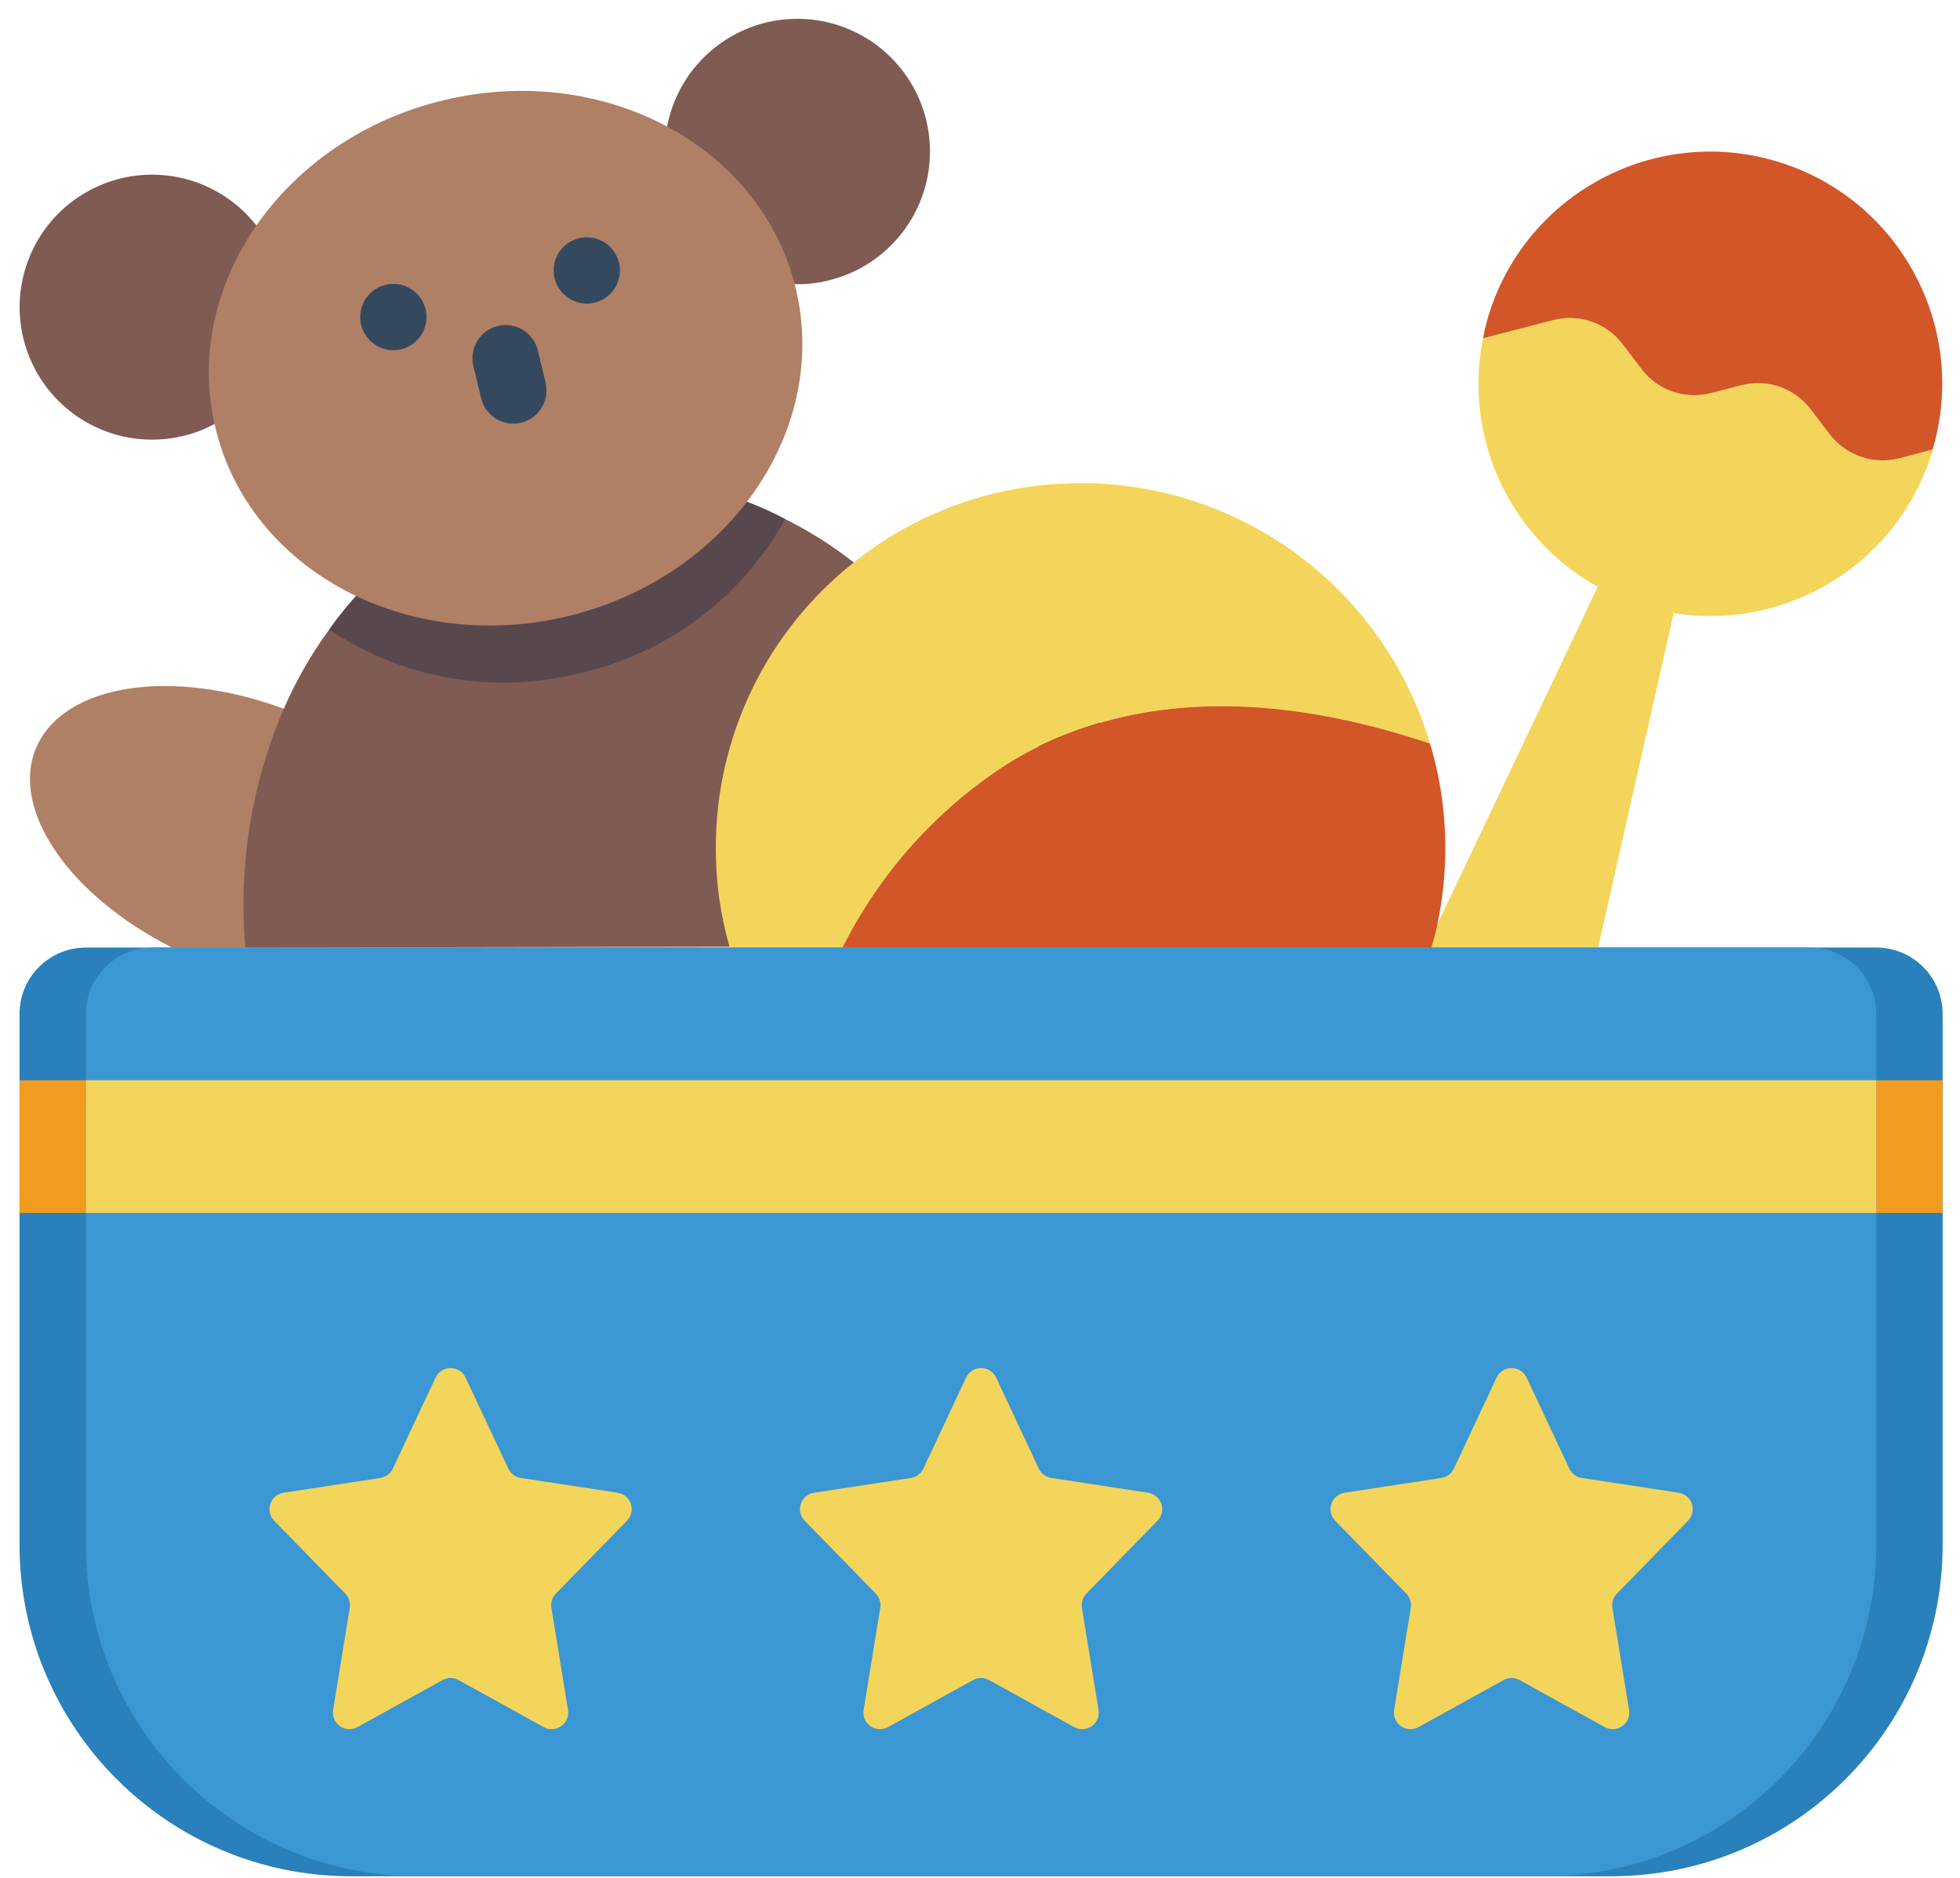
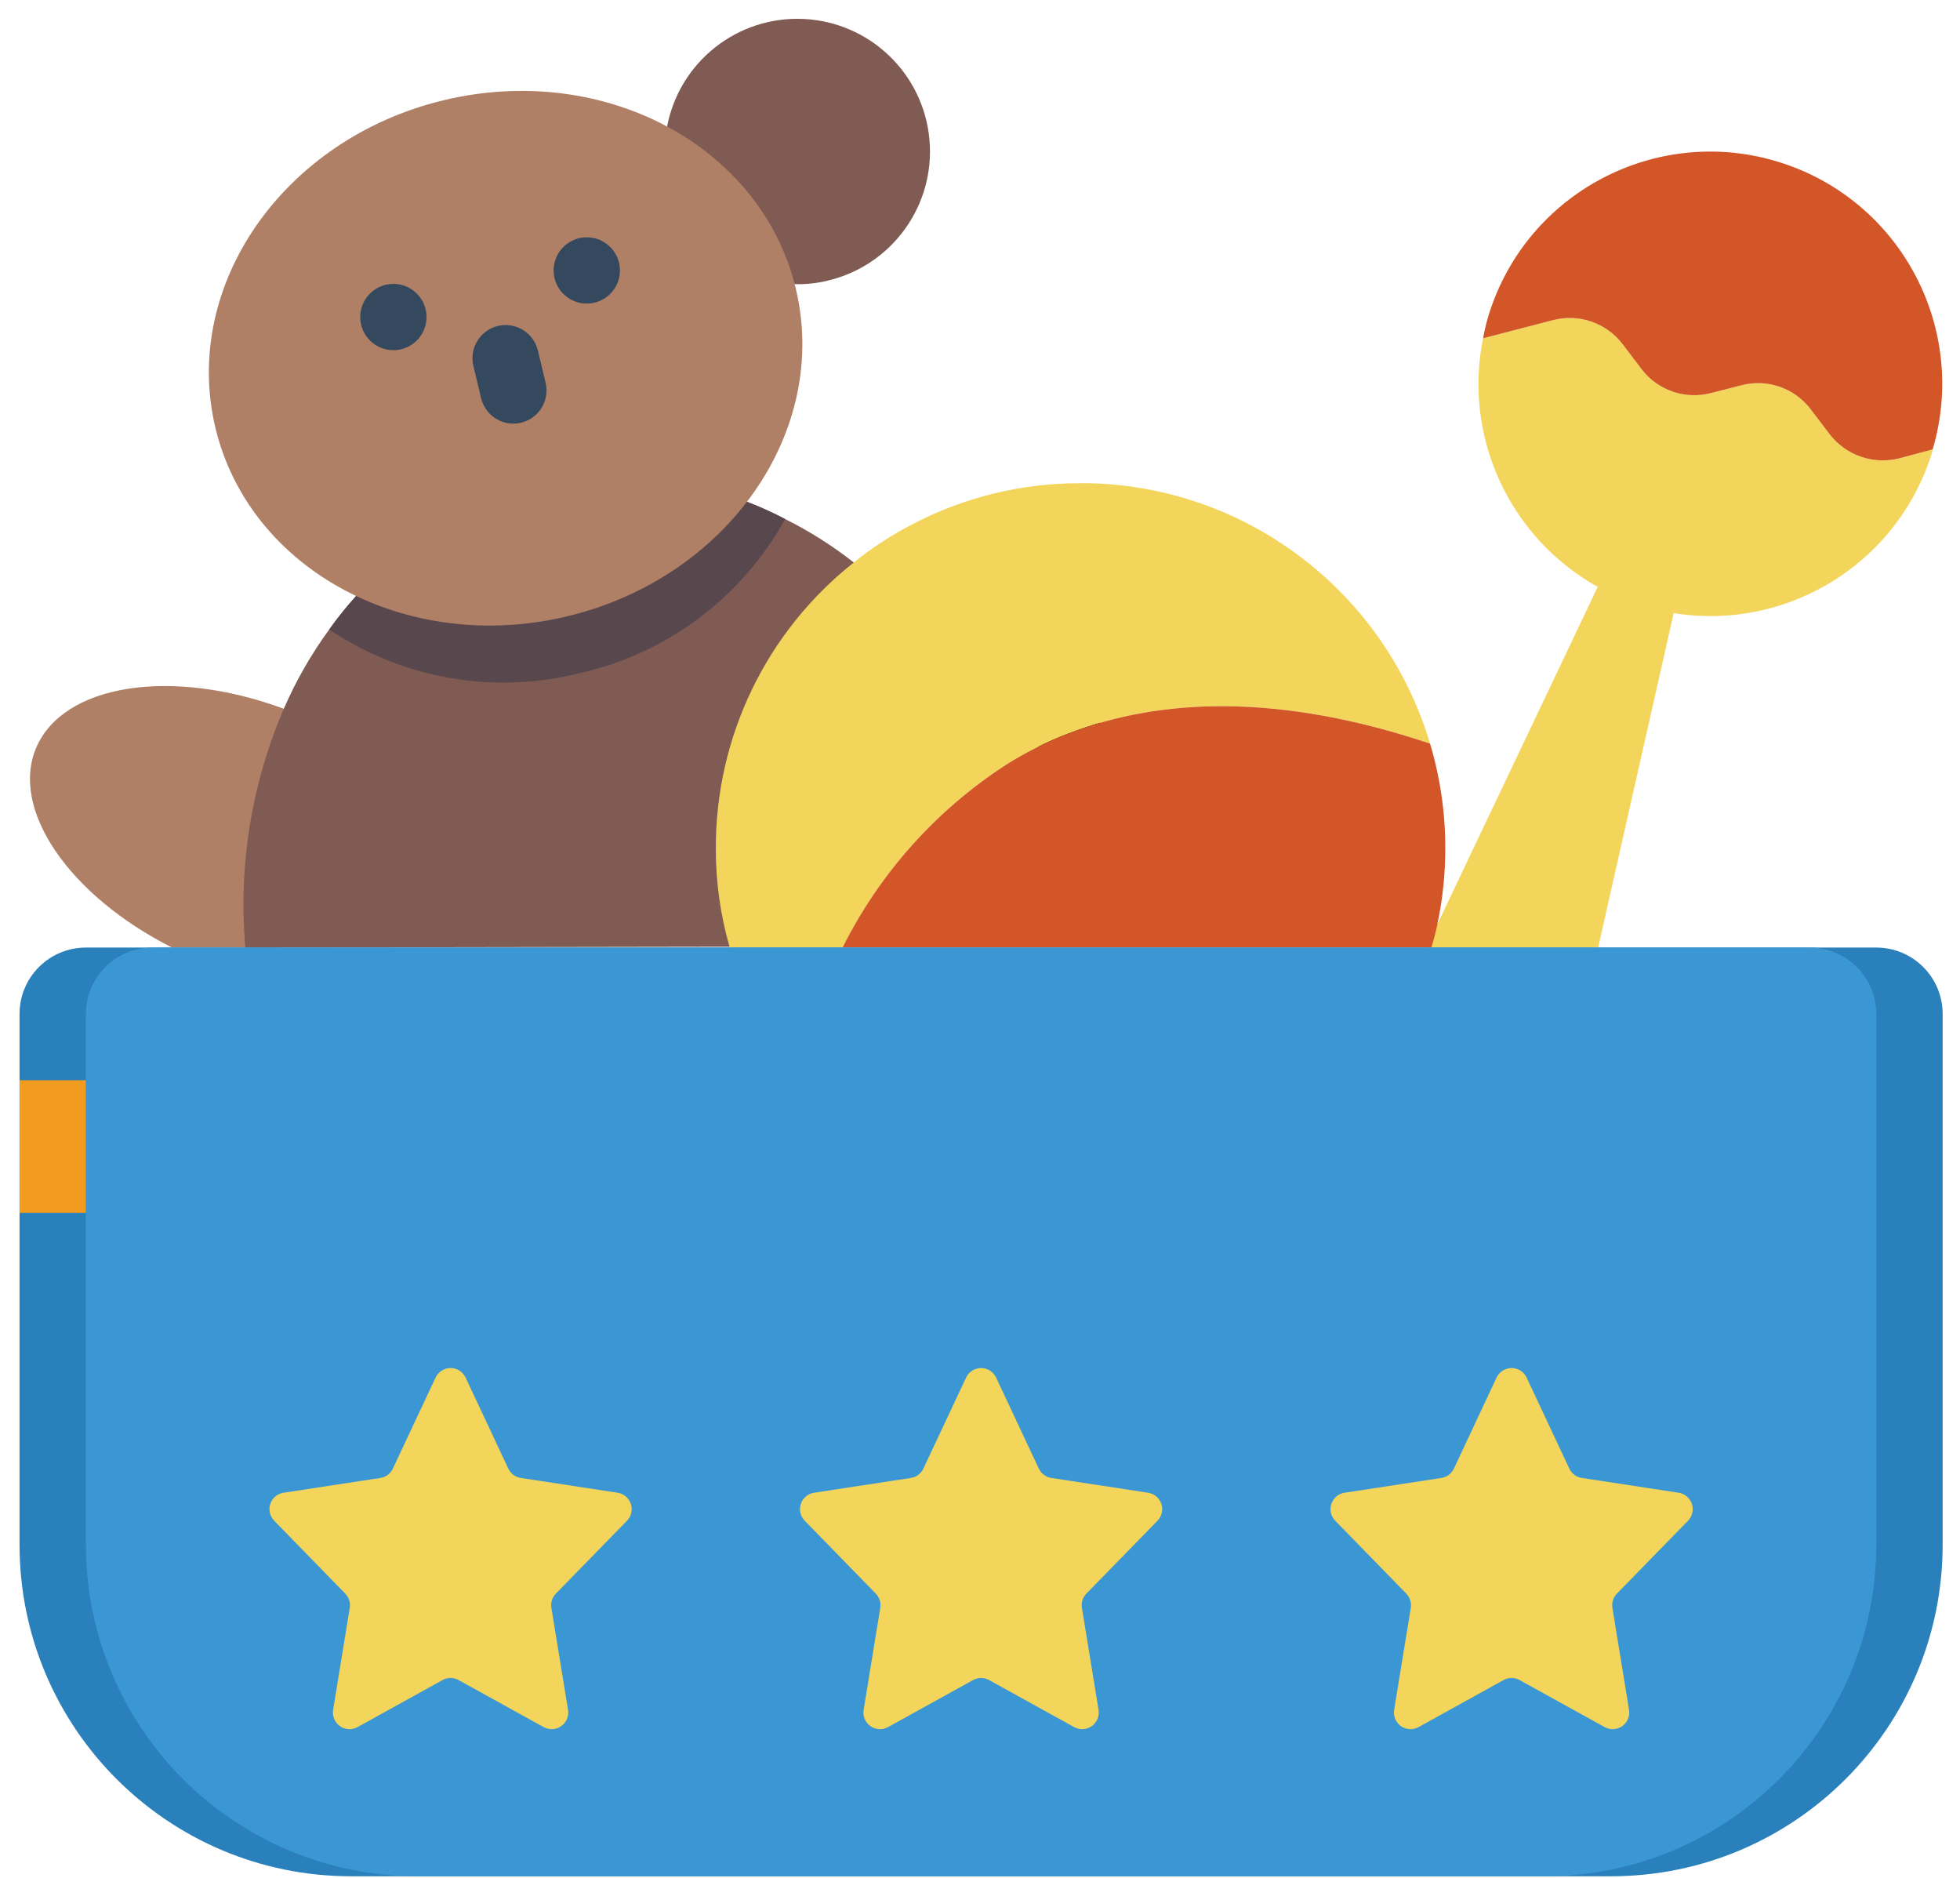
<svg xmlns="http://www.w3.org/2000/svg" width="95" height="91" viewBox="0 0 95 91" fill="none">
  <path d="M77.461 45.92L81.125 29.702L77.444 28.433L69.666 44.795V44.812L69.136 45.92H77.461Z" fill="#F3D55B" />
  <path d="M93.676 21.778C93.643 21.948 93.595 22.115 93.532 22.276C91.603 27.871 85.668 31.012 79.957 29.46C74.247 27.908 70.718 22.195 71.884 16.393L75.291 15.51C76.545 15.191 77.868 15.652 78.65 16.682L79.566 17.888C80.354 18.922 81.686 19.378 82.941 19.045L84.388 18.675C85.643 18.34 86.977 18.798 87.763 19.833L88.678 21.038C89.468 22.069 90.795 22.53 92.054 22.212L93.676 21.778Z" fill="#F3D55B" />
  <path d="M93.676 21.778L92.053 22.212C90.795 22.53 89.468 22.069 88.678 21.038L87.762 19.833C86.977 18.798 85.643 18.34 84.387 18.675L82.941 19.045C81.686 19.378 80.354 18.922 79.566 17.888L78.65 16.682C77.868 15.652 76.545 15.191 75.291 15.51L71.884 16.393C71.973 15.891 72.102 15.396 72.27 14.914C74.268 9.142 80.509 6.02 86.326 7.885C92.143 9.75 95.406 15.919 93.676 21.778Z" fill="#D25627" />
  <path d="M13.756 34.347C8.308 32.338 3.069 33.142 1.751 36.244C0.482 39.25 3.374 43.413 8.34 45.92H13.588L13.756 34.347Z" fill="#AF8066" />
  <path d="M41.382 27.259L40.064 45.872L11.892 45.92C11.547 41.968 12.187 37.992 13.756 34.347C14.345 32.99 15.084 31.701 15.957 30.506C16.36 29.94 16.794 29.398 17.26 28.883L36.207 24.318C36.839 24.56 37.456 24.838 38.055 25.154C39.233 25.74 40.348 26.445 41.382 27.259Z" fill="#7F5B53" />
  <path d="M38.055 25.154C35.966 28.941 32.357 31.655 28.14 32.611C23.965 33.675 19.534 32.908 15.958 30.506C16.36 29.94 16.795 29.398 17.26 28.883L36.207 24.318C36.839 24.56 37.456 24.838 38.055 25.154Z" fill="#59474E" />
-   <path d="M12.428 10.93C10.46 8.413 6.942 7.726 4.172 9.318C1.402 10.911 0.224 14.297 1.409 17.265C2.593 20.232 5.778 21.878 8.883 21.125C9.411 21.003 9.921 20.808 10.396 20.545L12.428 10.93Z" fill="#7F5B53" />
  <path d="M38.519 13.769C39.062 13.786 39.605 13.728 40.131 13.596C43.246 12.857 45.344 9.937 45.048 6.748C44.753 3.558 42.156 1.073 38.957 0.919C35.758 0.764 32.934 2.988 32.333 6.134L38.519 13.769Z" fill="#7F5B53" />
  <path d="M38.568 13.972C36.906 7.068 29.262 2.988 21.496 4.859C13.73 6.73 8.782 13.844 10.445 20.748C12.108 27.652 19.752 31.732 27.518 29.861C35.284 27.99 40.231 20.876 38.568 13.972Z" fill="#AF8066" />
  <path d="M24.881 20.53C24.139 20.529 23.494 20.02 23.32 19.298L22.945 17.735C22.81 17.177 22.985 16.59 23.401 16.194C23.818 15.799 24.414 15.656 24.964 15.819C25.515 15.982 25.937 16.427 26.071 16.985L26.446 18.548C26.56 19.027 26.449 19.532 26.144 19.918C25.839 20.305 25.374 20.53 24.881 20.53Z" fill="#35495E" />
  <path d="M20.674 15.364C20.674 16.252 19.954 16.971 19.067 16.971C18.179 16.971 17.46 16.252 17.46 15.364C17.46 14.477 18.179 13.757 19.067 13.757C19.954 13.757 20.674 14.477 20.674 15.364Z" fill="#35495E" />
  <path d="M30.048 13.106C30.048 13.993 29.329 14.712 28.441 14.712C27.553 14.712 26.834 13.993 26.834 13.106C26.834 12.218 27.553 11.499 28.441 11.499C29.329 11.499 30.048 12.218 30.048 13.106Z" fill="#35495E" />
  <path d="M51.828 37.144H51.812C50.926 37.139 50.211 36.419 50.213 35.533C50.215 34.647 50.934 33.93 51.82 33.93C52.706 33.93 53.425 34.647 53.427 35.533C53.429 36.419 52.714 37.139 51.828 37.144Z" fill="black" />
  <path d="M69.313 36.035C61.92 33.56 56.199 33.849 51.812 35.537C50.745 35.942 49.722 36.453 48.758 37.064C45.375 39.257 42.64 42.314 40.835 45.92H35.371C34.917 44.353 34.69 42.73 34.696 41.099C34.685 35.705 37.15 30.603 41.382 27.259C42.27 26.542 43.228 25.918 44.242 25.395C46.754 24.088 49.543 23.41 52.374 23.417H52.824C60.471 23.611 67.126 28.703 69.313 36.035Z" fill="#F3D55B" />
  <path d="M70.052 41.099C70.054 42.341 69.926 43.58 69.667 44.795V44.812C69.587 45.181 69.49 45.55 69.377 45.92H40.836C42.64 42.314 45.375 39.257 48.758 37.064C49.722 36.453 50.745 35.942 51.812 35.537C56.199 33.849 61.92 33.56 69.313 36.035C69.805 37.678 70.055 39.384 70.052 41.099Z" fill="#D25627" />
  <path d="M4.162 45.92H90.944C92.719 45.92 94.159 47.36 94.159 49.135V74.853C94.159 83.731 86.963 90.926 78.087 90.926H17.019C8.143 90.926 0.947 83.731 0.947 74.853V49.135C0.947 47.36 2.387 45.92 4.162 45.92Z" fill="#2980BA" />
  <path d="M90.944 49.135V74.853C90.941 83.729 83.748 90.924 74.874 90.926H20.232C11.358 90.924 4.165 83.729 4.162 74.853V49.135C4.167 47.362 5.603 45.925 7.375 45.92H87.731C89.503 45.925 90.939 47.362 90.944 49.135Z" fill="#3B97D3" />
-   <path d="M90.944 52.35H94.158V58.779H90.944V52.35Z" fill="#F29C1F" />
  <path d="M0.947 52.35H4.162V58.779H0.947V52.35Z" fill="#F29C1F" />
-   <path d="M4.162 52.35H90.944V58.779H4.162V52.35Z" fill="#F3D55B" />
  <path d="M48.281 66.759L50.351 71.17C50.465 71.413 50.691 71.583 50.957 71.623L55.65 72.34C55.947 72.386 56.194 72.594 56.29 72.88C56.386 73.165 56.314 73.481 56.103 73.696L52.657 77.228C52.479 77.411 52.398 77.668 52.44 77.92L53.246 82.864C53.295 83.168 53.167 83.473 52.915 83.651C52.664 83.828 52.334 83.846 52.064 83.697L47.941 81.418C47.7 81.284 47.406 81.284 47.164 81.418L43.042 83.697C42.772 83.846 42.441 83.828 42.19 83.651C41.939 83.473 41.81 83.168 41.86 82.864L42.666 77.92C42.708 77.668 42.626 77.411 42.449 77.228L39.004 73.696C38.793 73.48 38.721 73.165 38.817 72.88C38.912 72.594 39.16 72.385 39.458 72.34L44.15 71.623C44.415 71.582 44.642 71.412 44.756 71.17L46.827 66.758C46.959 66.477 47.242 66.297 47.553 66.297C47.865 66.297 48.148 66.477 48.281 66.759Z" fill="#F3D55B" />
  <path d="M22.567 66.759L24.637 71.17C24.751 71.413 24.978 71.583 25.243 71.623L29.936 72.34C30.234 72.386 30.48 72.594 30.576 72.88C30.672 73.165 30.6 73.481 30.39 73.696L26.943 77.228C26.765 77.411 26.684 77.668 26.726 77.92L27.532 82.864C27.581 83.168 27.453 83.473 27.201 83.651C26.95 83.828 26.62 83.846 26.35 83.697L22.228 81.418C21.986 81.284 21.692 81.284 21.45 81.418L17.328 83.697C17.058 83.846 16.728 83.828 16.477 83.651C16.225 83.473 16.097 83.168 16.146 82.864L16.952 77.92C16.994 77.668 16.913 77.411 16.735 77.228L13.29 73.696C13.079 73.48 13.007 73.165 13.103 72.88C13.198 72.594 13.446 72.385 13.744 72.34L18.436 71.623C18.701 71.582 18.929 71.412 19.042 71.17L21.113 66.758C21.245 66.477 21.529 66.297 21.84 66.297C22.151 66.297 22.435 66.477 22.567 66.759Z" fill="#F3D55B" />
  <path d="M73.994 66.759L76.064 71.17C76.178 71.413 76.405 71.583 76.67 71.623L81.363 72.34C81.66 72.386 81.908 72.594 82.004 72.88C82.099 73.165 82.027 73.481 81.817 73.696L78.371 77.228C78.192 77.411 78.111 77.668 78.152 77.92L78.959 82.864C79.008 83.168 78.88 83.473 78.629 83.651C78.377 83.828 78.046 83.846 77.778 83.697L73.655 81.418C73.413 81.284 73.12 81.284 72.877 81.418L68.755 83.697C68.486 83.846 68.155 83.828 67.903 83.651C67.652 83.473 67.524 83.168 67.573 82.864L68.38 77.92C68.421 77.668 68.34 77.411 68.162 77.228L64.717 73.696C64.506 73.48 64.434 73.165 64.53 72.88C64.626 72.594 64.873 72.385 65.171 72.34L69.863 71.623C70.129 71.582 70.355 71.412 70.47 71.17L72.539 66.758C72.672 66.477 72.955 66.297 73.267 66.297C73.578 66.297 73.861 66.477 73.994 66.759Z" fill="#F3D55B" />
</svg>